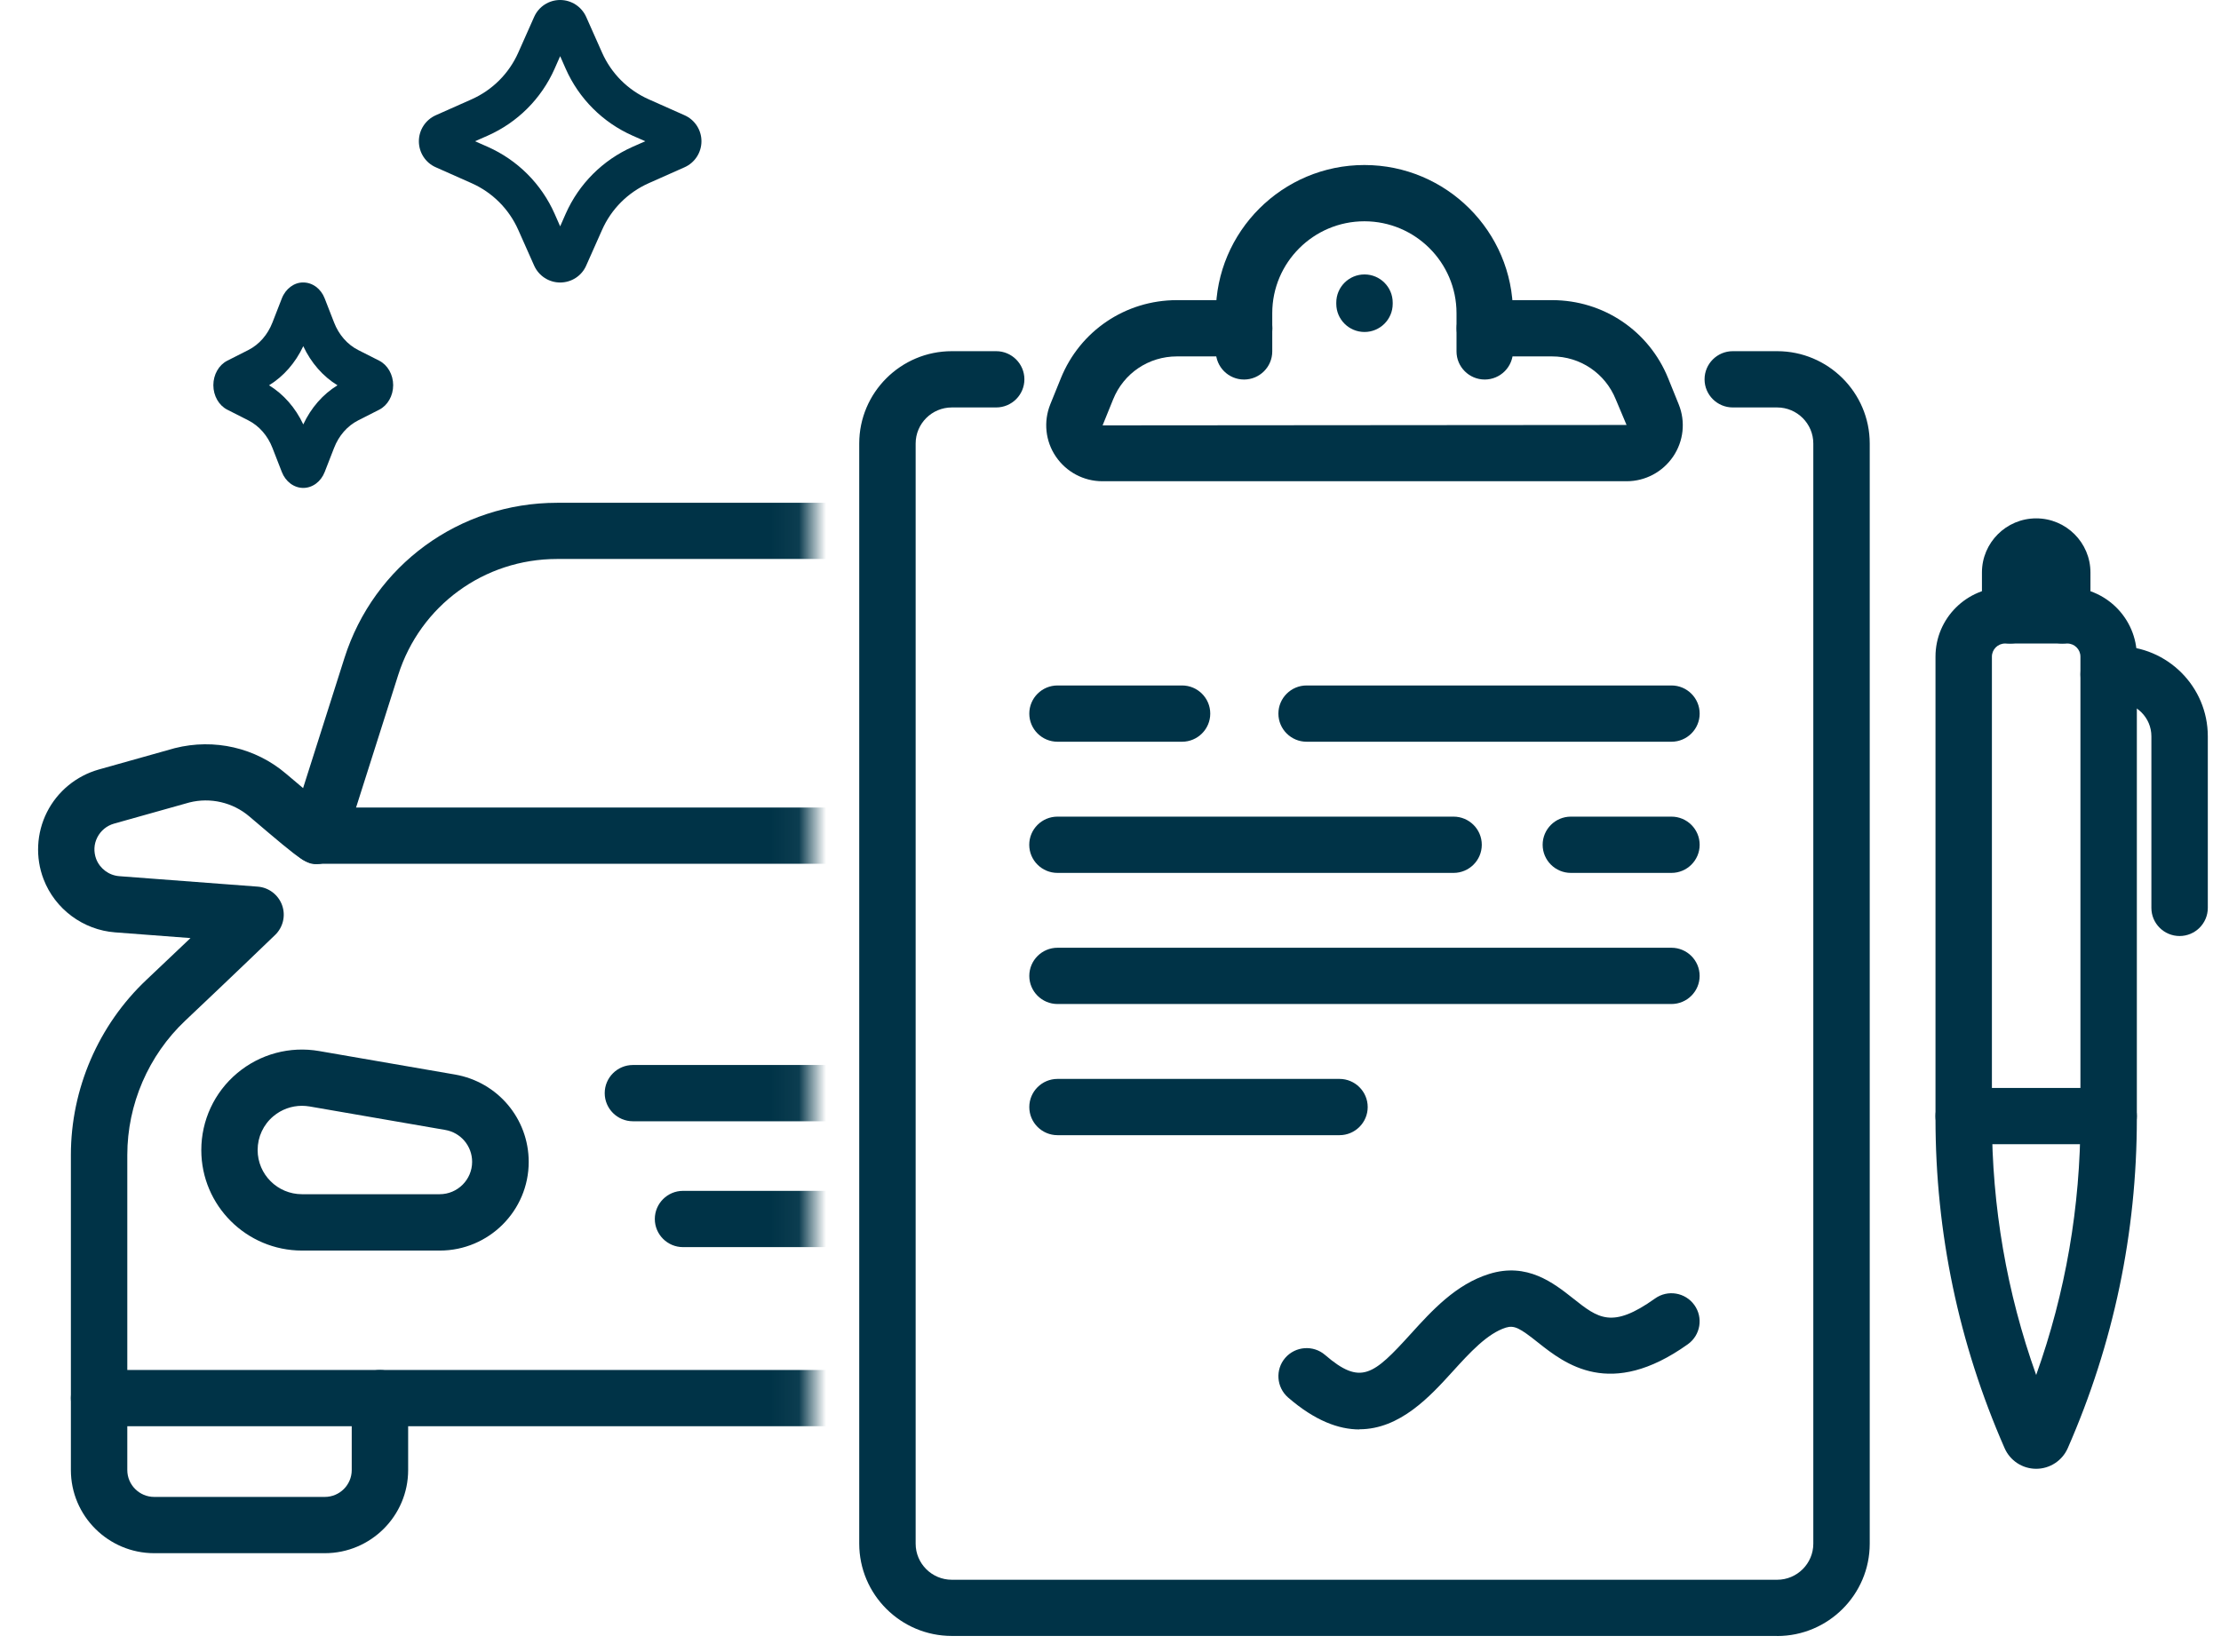
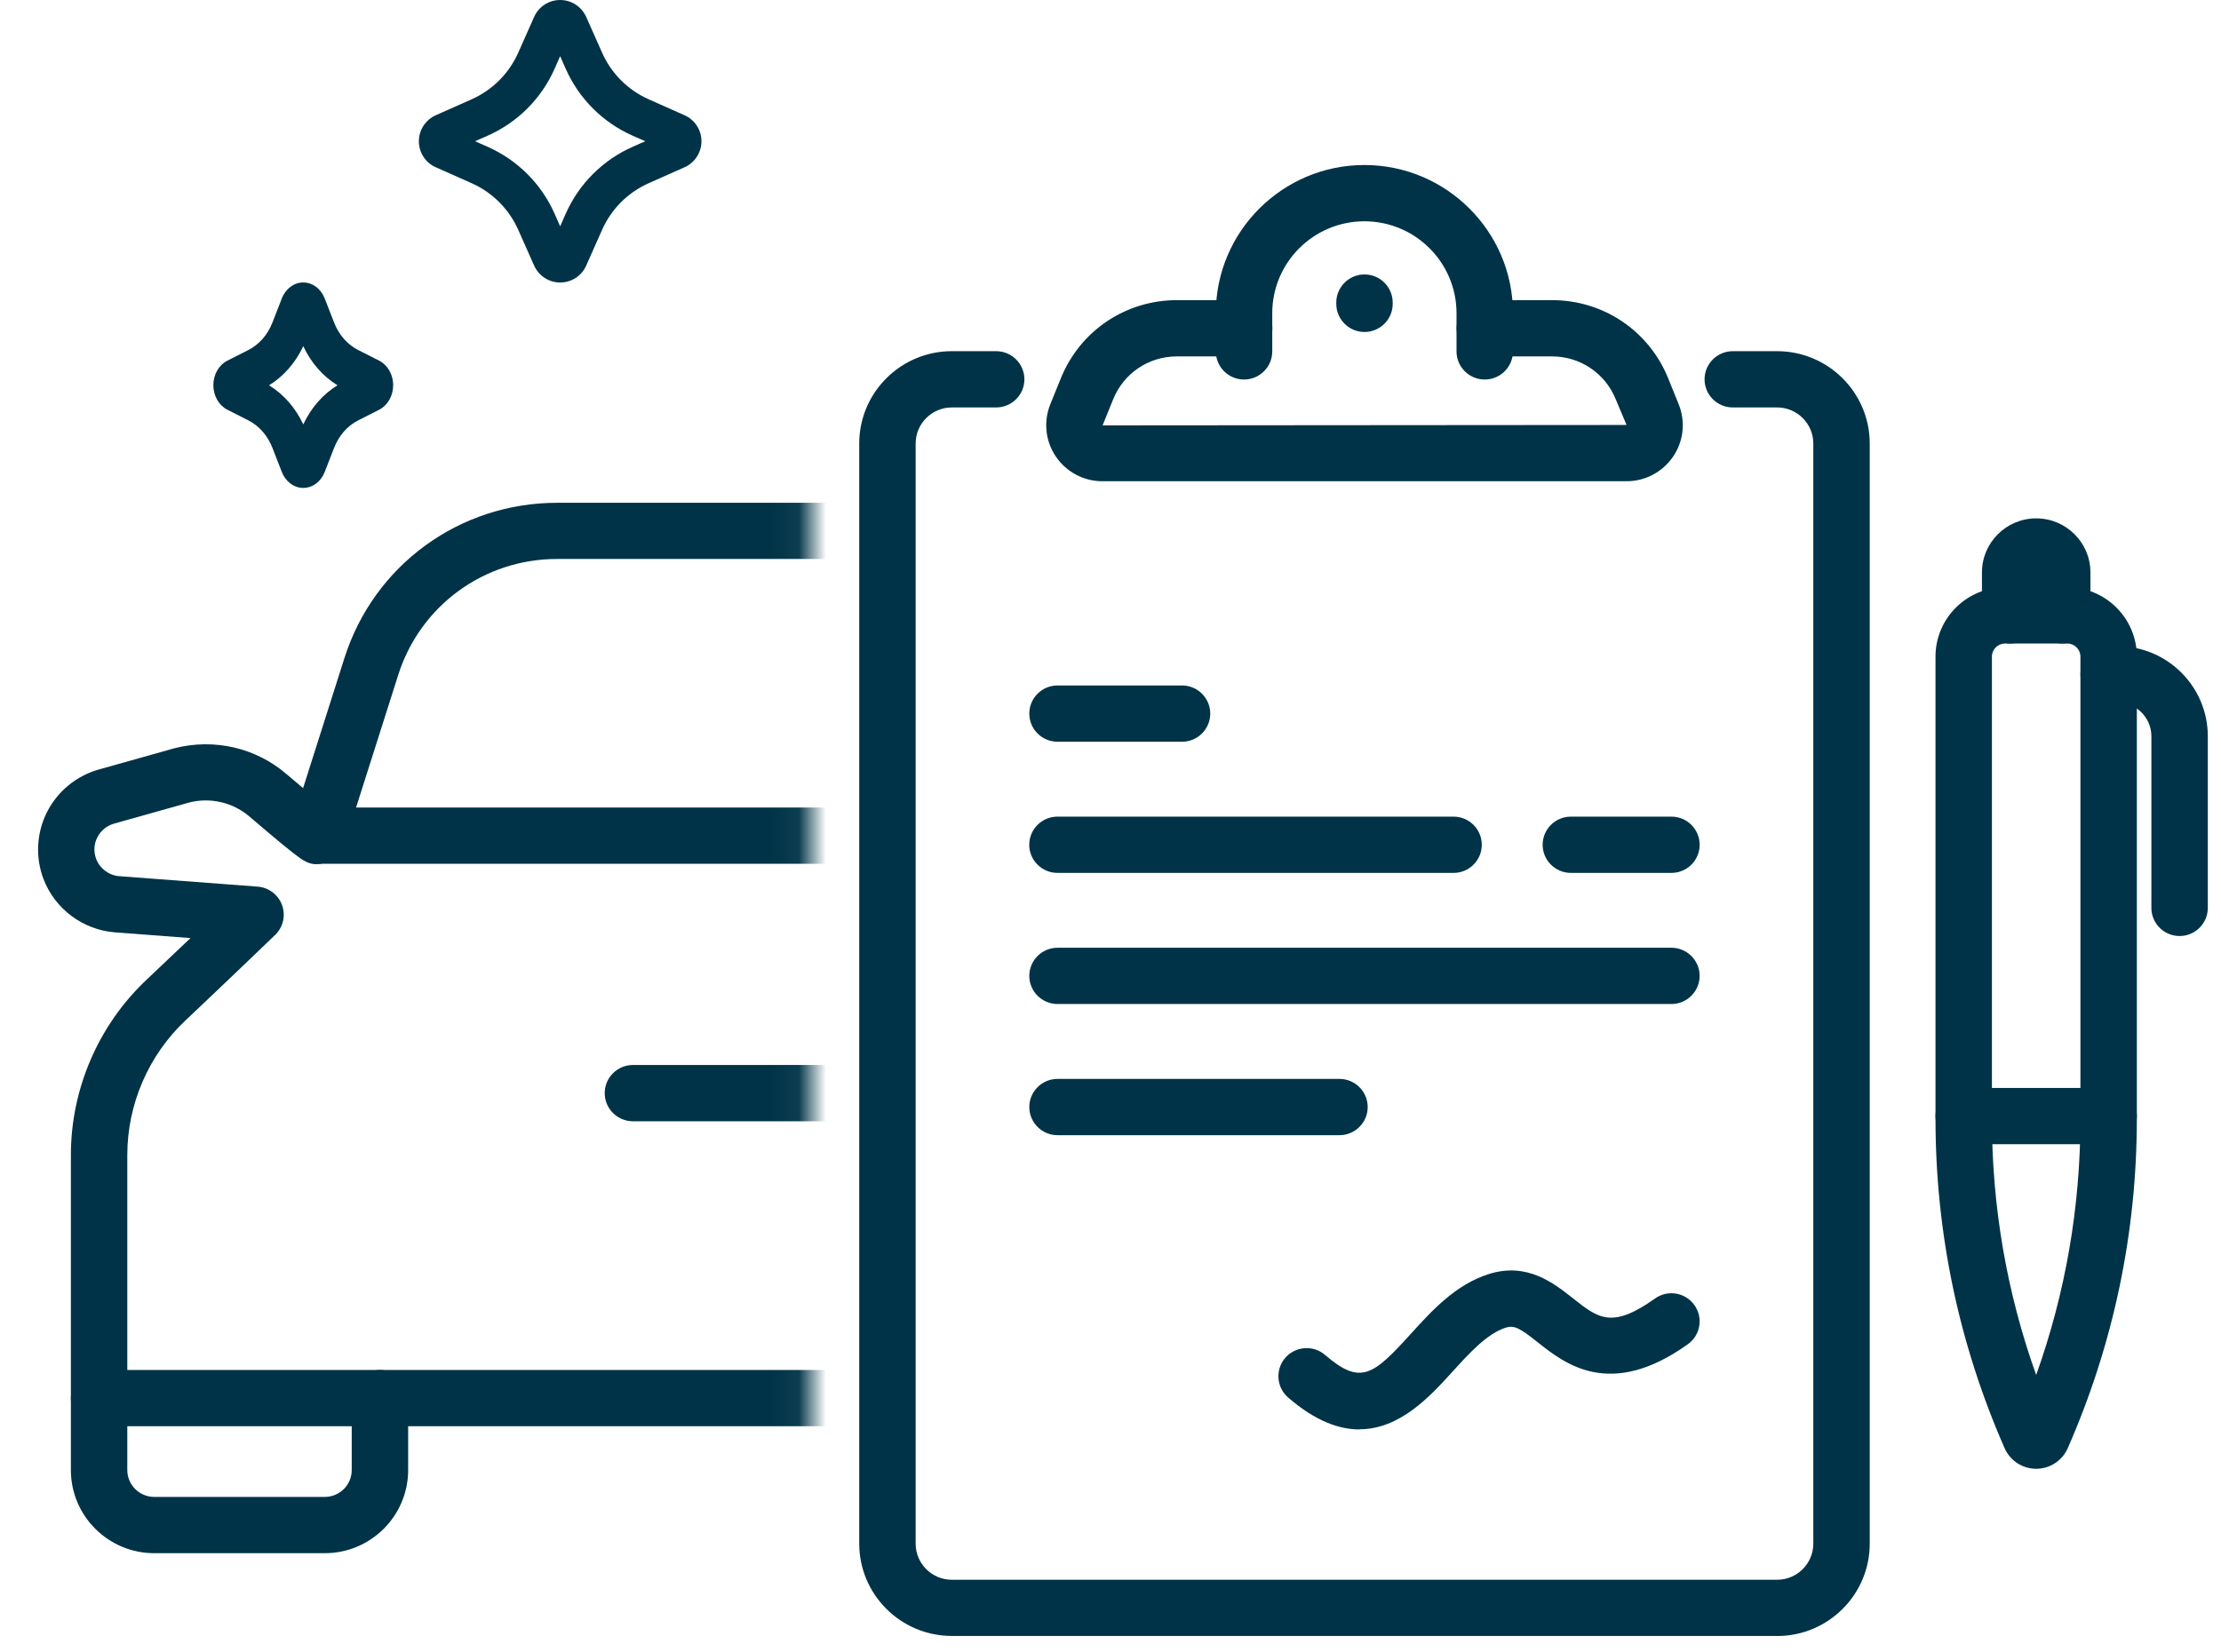
<svg xmlns="http://www.w3.org/2000/svg" width="82" height="61" viewBox="0 0 82 61" fill="none">
  <g id="Group 10879548">
    <g id="Clip path group">
      <mask id="mask0_674_43683" style="mask-type:luminance" maskUnits="userSpaceOnUse" x="0" y="12" width="30" height="49">
        <g id="clippath">
          <path id="Vector" d="M-0 61L29.951 61L29.951 12.126L-0 12.126L-0 61Z" fill="white" />
        </g>
      </mask>
      <g mask="url(#mask0_674_43683)">
        <g id="Group">
          <g id="Group_2">
            <path id="Vector_2" d="M11.992 57.359H5.694C3.998 57.359 2.617 55.981 2.617 54.289V51.633C2.617 51.06 3.084 50.594 3.659 50.594C4.233 50.594 4.7 51.06 4.7 51.633V54.289C4.7 54.836 5.147 55.281 5.694 55.281H11.992C12.54 55.281 12.986 54.836 12.986 54.289V51.633C12.986 51.06 13.453 50.594 14.027 50.594C14.602 50.594 15.069 51.06 15.069 51.633V54.289C15.069 55.981 13.688 57.359 11.992 57.359Z" fill="#003347" />
            <path id="Vector_3" d="M36.537 41.408H23.368C22.793 41.408 22.326 40.942 22.326 40.369C22.326 39.796 22.793 39.33 23.368 39.33H36.537C37.111 39.33 37.579 39.796 37.579 40.369C37.579 40.942 37.111 41.408 36.537 41.408Z" fill="#003347" />
-             <path id="Vector_4" d="M34.687 46.056H25.217C24.643 46.056 24.176 45.59 24.176 45.017C24.176 44.445 24.643 43.978 25.217 43.978H34.687C35.262 43.978 35.729 44.445 35.729 45.017C35.729 45.59 35.262 46.056 34.687 46.056Z" fill="#003347" />
-             <path id="Vector_5" d="M16.235 46.183H11.152C9.098 46.183 7.432 44.518 7.432 42.473C7.432 41.374 7.914 40.338 8.756 39.632C9.598 38.925 10.702 38.626 11.789 38.816L16.797 39.682C18.375 39.956 19.52 41.312 19.52 42.909C19.52 44.714 18.047 46.183 16.238 46.183H16.235ZM11.149 40.837C10.765 40.837 10.393 40.971 10.095 41.22C9.723 41.532 9.512 41.986 9.512 42.47C9.512 43.372 10.247 44.102 11.149 44.102H16.232C16.893 44.102 17.431 43.565 17.431 42.906C17.431 42.321 17.012 41.826 16.437 41.728L11.428 40.861C11.333 40.846 11.241 40.837 11.146 40.837H11.149Z" fill="#003347" />
            <path id="Vector_6" d="M56.246 52.67H3.658C3.084 52.67 2.617 52.204 2.617 51.631V42.652C2.617 40.215 3.634 37.855 5.411 36.181C5.986 35.64 6.542 35.109 7.033 34.643L4.25 34.432C3.069 34.343 2.03 33.571 1.608 32.467C1.301 31.666 1.346 30.763 1.733 29.994C2.12 29.226 2.816 28.653 3.646 28.418L6.453 27.629C7.911 27.261 9.435 27.614 10.557 28.57C11.703 29.543 12.084 29.846 12.203 29.935C12.223 29.947 12.244 29.959 12.265 29.971C12.759 30.268 12.917 30.906 12.619 31.396C12.461 31.657 12.194 31.838 11.893 31.885C11.345 31.974 11.307 31.939 9.203 30.149C8.596 29.632 7.768 29.439 6.991 29.635L4.212 30.416C3.941 30.493 3.721 30.674 3.593 30.924C3.465 31.173 3.453 31.458 3.551 31.722C3.688 32.078 4.021 32.328 4.405 32.357L9.512 32.743C9.923 32.773 10.274 33.043 10.414 33.426C10.554 33.812 10.453 34.242 10.158 34.527C10.143 34.542 8.56 36.068 6.843 37.689C5.48 38.974 4.7 40.785 4.7 42.652V50.592H55.204V42.652C55.204 40.785 54.425 38.974 53.061 37.689C51.344 36.068 49.761 34.542 49.746 34.527C49.451 34.242 49.35 33.812 49.49 33.426C49.63 33.04 49.981 32.773 50.392 32.743L55.499 32.357C55.88 32.328 56.216 32.078 56.353 31.722C56.454 31.458 56.439 31.176 56.314 30.924C56.186 30.671 55.969 30.49 55.695 30.416L52.892 29.627C52.142 29.436 51.314 29.627 50.707 30.146C48.603 31.936 48.565 31.971 48.017 31.882C47.713 31.832 47.446 31.651 47.291 31.39C46.996 30.897 47.154 30.259 47.648 29.965C47.669 29.953 47.69 29.941 47.707 29.932C47.827 29.843 48.21 29.54 49.353 28.567C50.475 27.611 51.999 27.258 53.43 27.62L56.261 28.415C57.091 28.65 57.787 29.223 58.174 29.992C58.561 30.76 58.606 31.66 58.299 32.464C57.877 33.569 56.838 34.34 55.657 34.429L52.874 34.64C53.365 35.106 53.922 35.637 54.496 36.178C56.273 37.855 57.29 40.215 57.29 42.649V51.628C57.29 52.201 56.823 52.667 56.249 52.667L56.246 52.67Z" fill="#003347" />
            <path id="Vector_7" d="M48.174 31.899C47.731 31.899 47.32 31.617 47.18 31.172L45.207 24.936C44.395 22.368 42.038 20.646 39.341 20.643H20.565C17.872 20.643 15.515 22.365 14.702 24.927L12.717 31.172C12.544 31.718 11.958 32.021 11.411 31.849C10.863 31.677 10.559 31.092 10.732 30.546L12.717 24.3C13.806 20.872 16.961 18.568 20.568 18.568H39.344C42.954 18.568 46.109 20.878 47.195 24.312L49.168 30.549C49.341 31.095 49.037 31.68 48.49 31.852C48.386 31.884 48.278 31.899 48.177 31.899H48.174Z" fill="#003347" />
            <path id="Vector_8" d="M48.175 31.9H11.727C11.153 31.9 10.685 31.434 10.685 30.861C10.685 30.288 11.153 29.822 11.727 29.822H48.175C48.75 29.822 49.217 30.288 49.217 30.861C49.217 31.434 48.75 31.9 48.175 31.9Z" fill="#003347" />
          </g>
        </g>
      </g>
    </g>
    <g id="Group_3">
      <path id="Vector_9" d="M60.053 17.772H40.699C40.009 17.772 39.369 17.43 38.982 16.86C38.595 16.291 38.521 15.569 38.777 14.931L39.167 13.969C39.875 12.218 41.556 11.084 43.452 11.084H45.934C46.509 11.084 46.976 11.55 46.976 12.123C46.976 12.696 46.509 13.162 45.934 13.162H43.452C42.41 13.162 41.488 13.782 41.098 14.747L40.708 15.709L60.053 15.694L59.654 14.747C59.264 13.785 58.342 13.162 57.303 13.162H54.821C54.246 13.162 53.779 12.696 53.779 12.123C53.779 11.55 54.246 11.084 54.821 11.084H57.303C59.199 11.084 60.88 12.218 61.589 13.969L61.978 14.931C62.237 15.569 62.16 16.291 61.773 16.86C61.386 17.43 60.746 17.772 60.056 17.772H60.053Z" fill="#003347" />
      <path id="Vector_10" d="M50.378 12.26C49.803 12.26 49.336 11.794 49.336 11.221V11.174C49.336 10.601 49.803 10.135 50.378 10.135C50.952 10.135 51.419 10.601 51.419 11.174V11.221C51.419 11.794 50.952 12.26 50.378 12.26Z" fill="#003347" />
      <path id="Vector_11" d="M54.817 14.016C54.242 14.016 53.775 13.55 53.775 12.977V11.565C53.775 9.694 52.249 8.172 50.374 8.172C48.499 8.172 46.972 9.694 46.972 11.565V12.977C46.972 13.55 46.505 14.016 45.93 14.016C45.356 14.016 44.889 13.55 44.889 12.977V11.565C44.889 8.549 47.35 6.094 50.374 6.094C53.397 6.094 55.859 8.549 55.859 11.565V12.977C55.859 13.55 55.391 14.016 54.817 14.016Z" fill="#003347" />
-       <path id="Vector_12" d="M61.711 27.392H48.241C47.666 27.392 47.199 26.926 47.199 26.353C47.199 25.78 47.666 25.314 48.241 25.314H61.711C62.285 25.314 62.752 25.78 62.752 26.353C62.752 26.926 62.285 27.392 61.711 27.392Z" fill="#003347" />
      <path id="Vector_13" d="M43.642 27.392H39.044C38.469 27.392 38.002 26.926 38.002 26.353C38.002 25.78 38.469 25.314 39.044 25.314H43.642C44.216 25.314 44.683 25.78 44.683 26.353C44.683 26.926 44.216 27.392 43.642 27.392Z" fill="#003347" />
      <path id="Vector_14" d="M61.711 32.236H57.997C57.422 32.236 56.955 31.77 56.955 31.197C56.955 30.624 57.422 30.158 57.997 30.158H61.711C62.285 30.158 62.752 30.624 62.752 31.197C62.752 31.77 62.285 32.236 61.711 32.236Z" fill="#003347" />
      <path id="Vector_15" d="M53.666 32.236H39.042C38.467 32.236 38 31.77 38 31.197C38 30.624 38.467 30.158 39.042 30.158H53.666C54.241 30.158 54.708 30.624 54.708 31.197C54.708 31.77 54.241 32.236 53.666 32.236Z" fill="#003347" />
      <path id="Vector_16" d="M49.454 41.922H39.044C38.469 41.922 38.002 41.456 38.002 40.883C38.002 40.31 38.469 39.844 39.044 39.844H49.454C50.028 39.844 50.496 40.31 50.496 40.883C50.496 41.456 50.028 41.922 49.454 41.922Z" fill="#003347" />
      <path id="Vector_17" d="M61.709 37.078H39.044C38.469 37.078 38.002 36.612 38.002 36.039C38.002 35.466 38.469 35 39.044 35H61.709C62.284 35 62.751 35.466 62.751 36.039C62.751 36.612 62.284 37.078 61.709 37.078Z" fill="#003347" />
      <path id="Vector_18" d="M65.612 60.415H35.142C33.258 60.415 31.723 58.887 31.723 57.005V16.379C31.723 14.5 33.255 12.969 35.142 12.969H36.779C37.353 12.969 37.821 13.435 37.821 14.008C37.821 14.581 37.353 15.047 36.779 15.047H35.142C34.407 15.047 33.806 15.643 33.806 16.379V57.008C33.806 57.741 34.404 58.34 35.142 58.34H65.612C66.347 58.34 66.948 57.744 66.948 57.008V16.379C66.948 15.646 66.35 15.047 65.612 15.047H63.975C63.4 15.047 62.933 14.581 62.933 14.008C62.933 13.435 63.4 12.969 63.975 12.969H65.612C67.495 12.969 69.031 14.498 69.031 16.379V57.008C69.031 58.887 67.498 60.418 65.612 60.418V60.415Z" fill="#003347" />
      <path id="Vector_19" d="M75.176 54.242C74.67 54.242 74.212 53.942 74.01 53.479C72.316 49.617 71.459 45.521 71.459 41.306V24.249C71.459 22.836 72.611 21.688 74.027 21.688H76.325C77.742 21.688 78.893 22.836 78.893 24.249V41.306C78.893 45.521 78.036 49.617 76.343 53.479C76.14 53.942 75.682 54.242 75.176 54.242ZM74.027 23.765C73.76 23.765 73.542 23.982 73.542 24.249V41.306C73.542 44.559 74.09 47.738 75.176 50.778C76.262 47.738 76.81 44.559 76.81 41.306V24.249C76.81 23.982 76.593 23.765 76.325 23.765H74.027Z" fill="#003347" />
      <path id="Vector_20" d="M77.852 42.256H72.501C71.926 42.256 71.459 41.79 71.459 41.217C71.459 40.644 71.926 40.178 72.501 40.178H77.852C78.426 40.178 78.893 40.644 78.893 41.217C78.893 41.79 78.426 42.256 77.852 42.256Z" fill="#003347" />
      <path id="Vector_21" d="M76.138 23.764C75.707 23.764 75.338 23.503 75.177 23.129C75.019 23.503 74.647 23.764 74.216 23.764C73.641 23.764 73.174 23.298 73.174 22.725V21.14C73.174 20.039 74.073 19.143 75.177 19.143C76.281 19.143 77.18 20.039 77.18 21.14V22.725C77.18 23.298 76.712 23.764 76.138 23.764Z" fill="#003347" />
      <path id="Vector_22" d="M80.471 34.567C79.897 34.567 79.43 34.101 79.43 33.528V27.191C79.43 26.502 78.867 25.941 78.18 25.941H77.852C77.278 25.941 76.811 25.475 76.811 24.902C76.811 24.329 77.278 23.863 77.852 23.863H78.18C80.019 23.863 81.513 25.356 81.513 27.191V33.528C81.513 34.101 81.046 34.567 80.471 34.567Z" fill="#003347" />
      <path id="Vector_23" d="M50.193 52.789C49.422 52.789 48.547 52.466 47.559 51.611C47.125 51.234 47.077 50.578 47.452 50.145C47.83 49.711 48.488 49.664 48.922 50.038C50.241 51.175 50.702 50.786 52.092 49.254C52.868 48.399 53.749 47.431 54.976 47.048C56.383 46.606 57.362 47.384 58.077 47.948C59.005 48.684 59.514 49.088 61.103 47.954C61.571 47.618 62.222 47.728 62.556 48.194C62.892 48.66 62.782 49.31 62.315 49.643C59.449 51.688 57.779 50.367 56.779 49.575C56.118 49.049 55.91 48.933 55.598 49.028C54.91 49.245 54.261 49.958 53.633 50.649C52.803 51.563 51.69 52.783 50.19 52.783L50.193 52.789Z" fill="#003347" />
    </g>
    <path id="Vector_24" d="M20.681 10.433C20.265 10.433 19.89 10.187 19.721 9.809L19.135 8.491C18.792 7.718 18.18 7.106 17.407 6.763L16.089 6.177C15.708 6.01 15.465 5.632 15.465 5.216C15.465 4.8 15.711 4.426 16.089 4.256L17.407 3.67C18.18 3.327 18.792 2.715 19.135 1.942L19.721 0.624C19.89 0.243 20.265 0 20.681 0C21.097 0 21.472 0.246 21.642 0.624L22.228 1.942C22.57 2.715 23.183 3.327 23.956 3.67L25.274 4.256C25.652 4.423 25.898 4.8 25.898 5.216C25.898 5.632 25.652 6.01 25.274 6.177L23.956 6.763C23.183 7.106 22.57 7.718 22.228 8.491L21.642 9.809C21.475 10.19 21.097 10.433 20.681 10.433ZM17.538 5.216L18.004 5.421C19.108 5.911 19.987 6.789 20.476 7.893L20.681 8.359L20.886 7.893C21.375 6.789 22.254 5.911 23.358 5.421L23.824 5.216L23.358 5.011C22.254 4.522 21.375 3.644 20.886 2.539L20.681 2.074L20.476 2.539C19.987 3.644 19.108 4.522 18.004 5.011L17.538 5.216Z" fill="#003347" />
    <path id="Vector_25" d="M11.197 18.019C10.855 18.019 10.543 17.787 10.405 17.43L10.06 16.544C9.884 16.088 9.567 15.726 9.168 15.524L8.392 15.13C8.08 14.972 7.877 14.616 7.877 14.225C7.877 13.835 8.078 13.479 8.392 13.32L9.168 12.927C9.567 12.725 9.884 12.363 10.06 11.907L10.405 11.021C10.543 10.664 10.86 10.426 11.197 10.432C11.538 10.432 11.85 10.661 11.988 11.021L12.333 11.907C12.509 12.363 12.826 12.725 13.225 12.927L14.001 13.32C14.313 13.479 14.516 13.835 14.516 14.225C14.516 14.616 14.313 14.972 14.001 15.13L13.225 15.524C12.826 15.726 12.509 16.088 12.333 16.544L11.988 17.43C11.85 17.787 11.538 18.019 11.197 18.019ZM9.933 14.229C10.47 14.557 10.909 15.059 11.197 15.673C11.484 15.059 11.923 14.557 12.46 14.229C11.923 13.9 11.484 13.398 11.197 12.784C10.909 13.398 10.47 13.9 9.933 14.229Z" fill="#003347" />
  </g>
</svg>